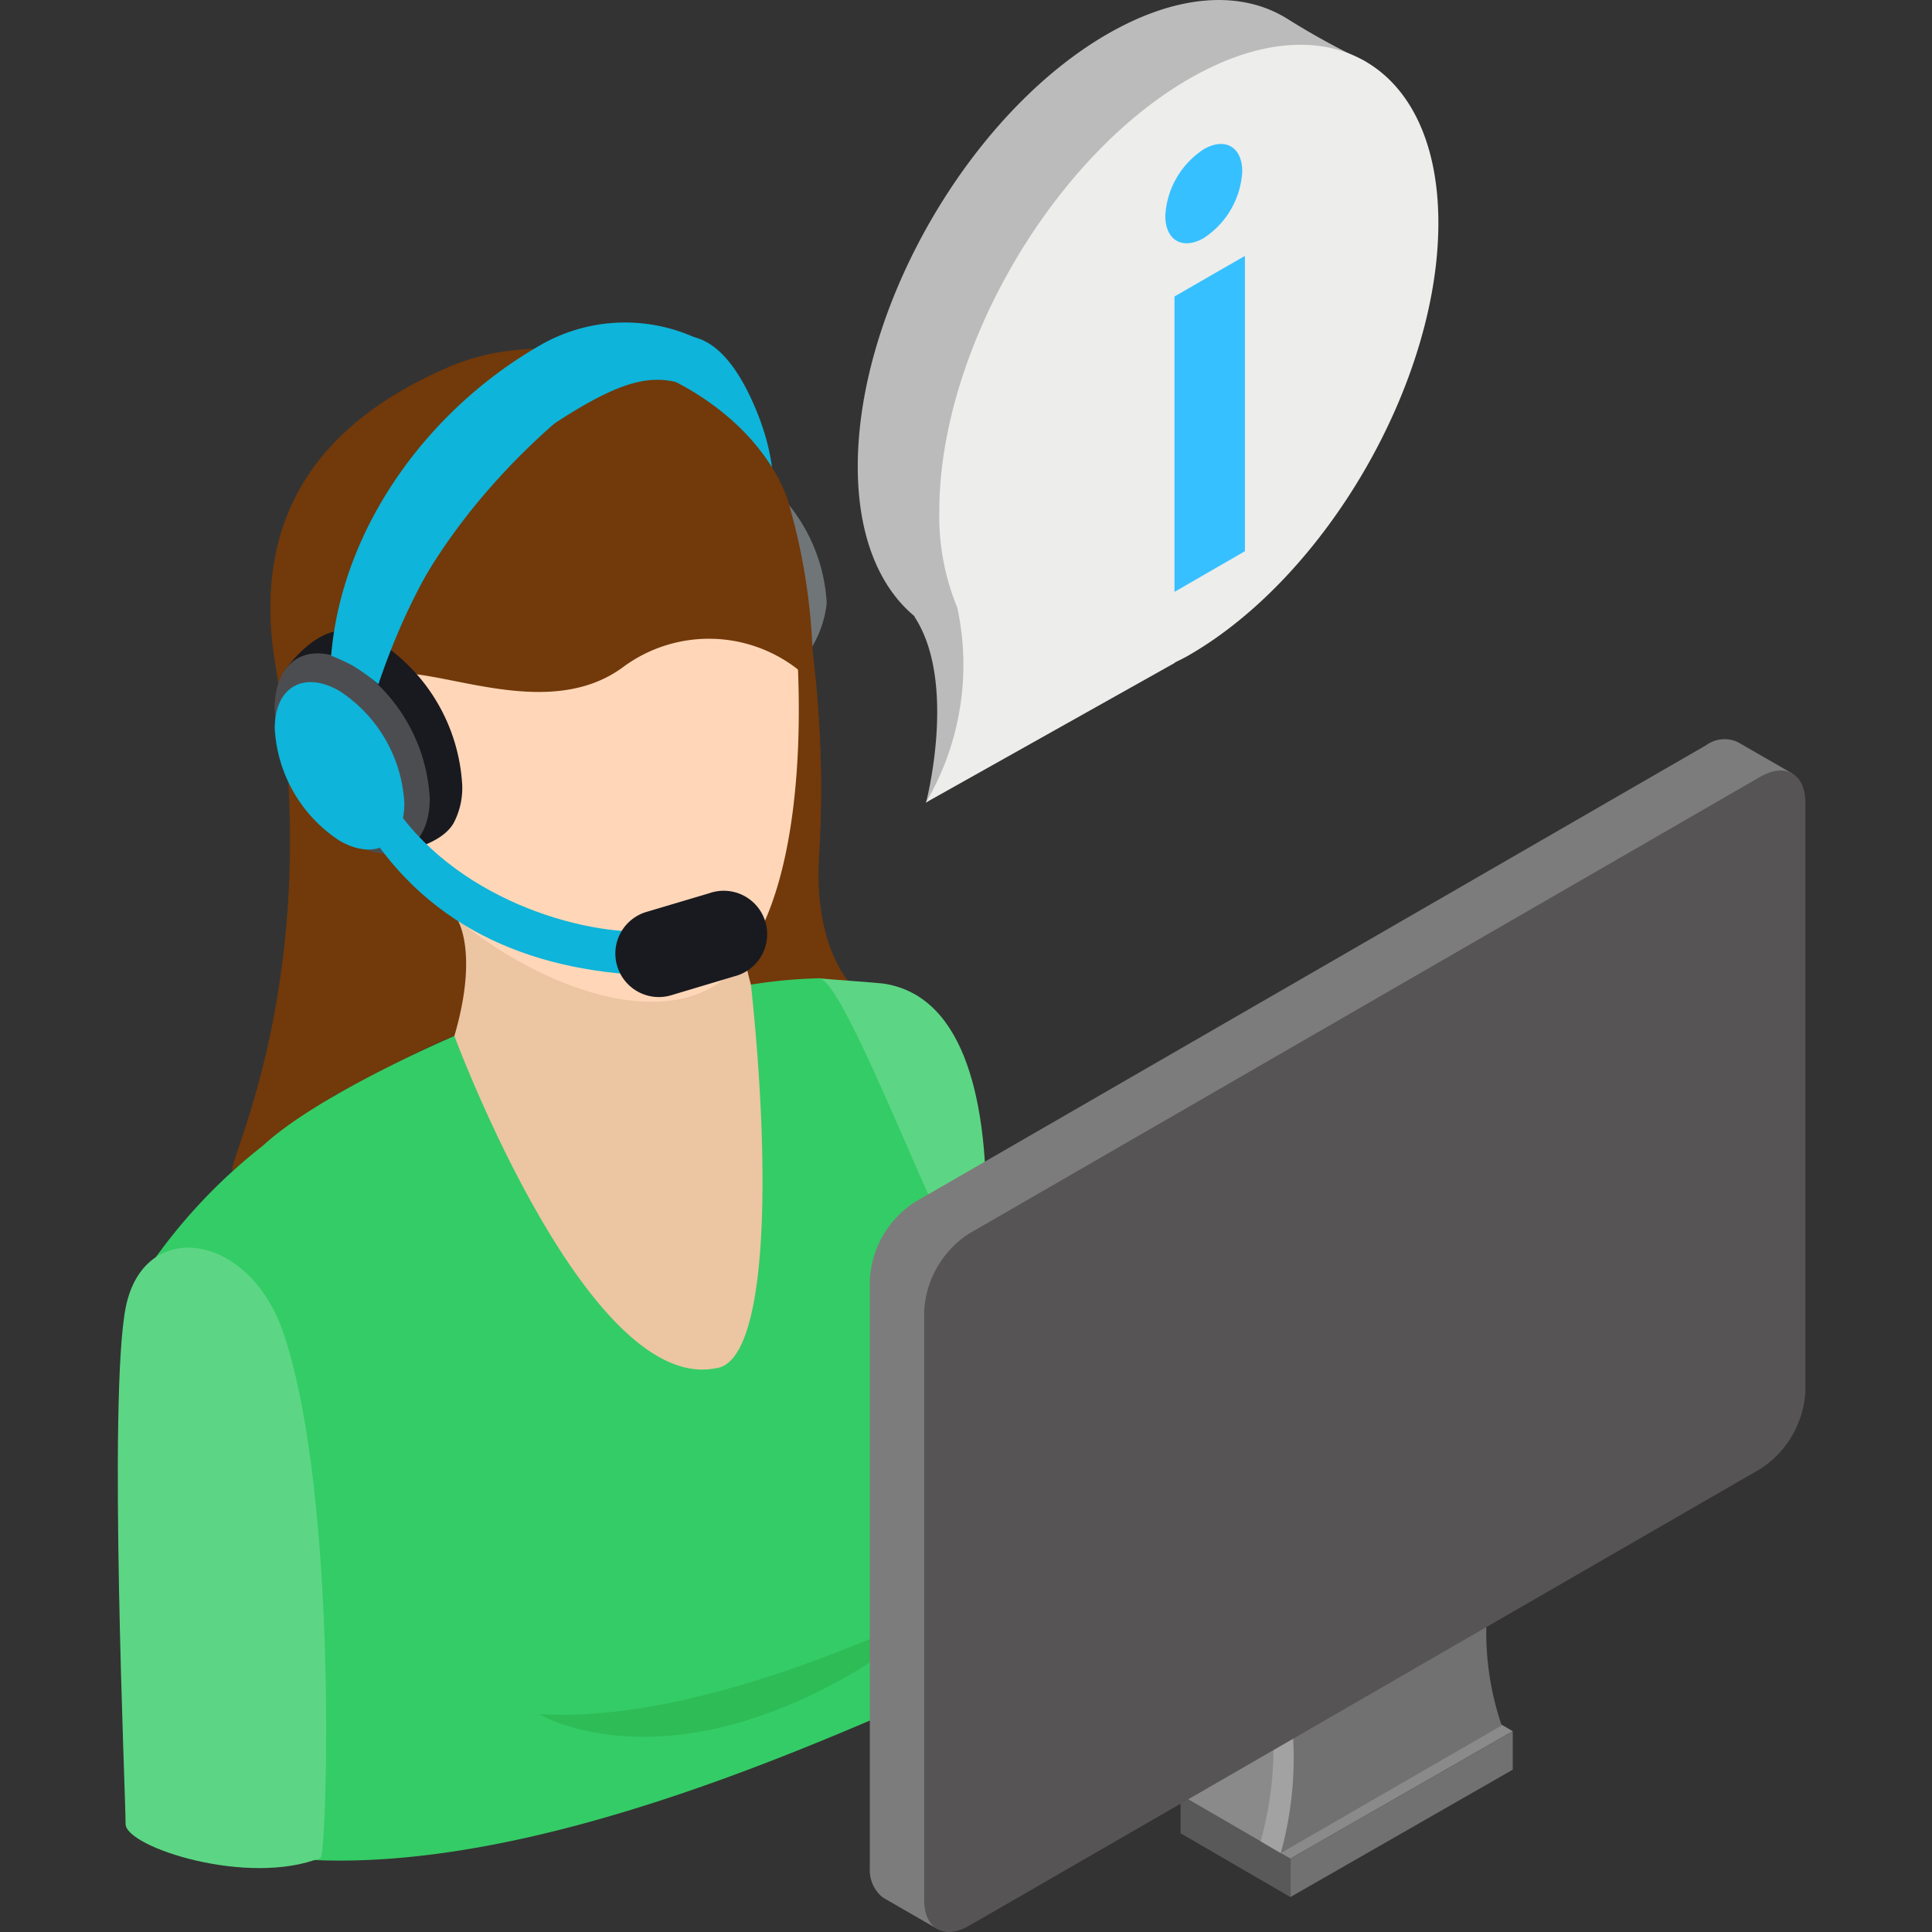
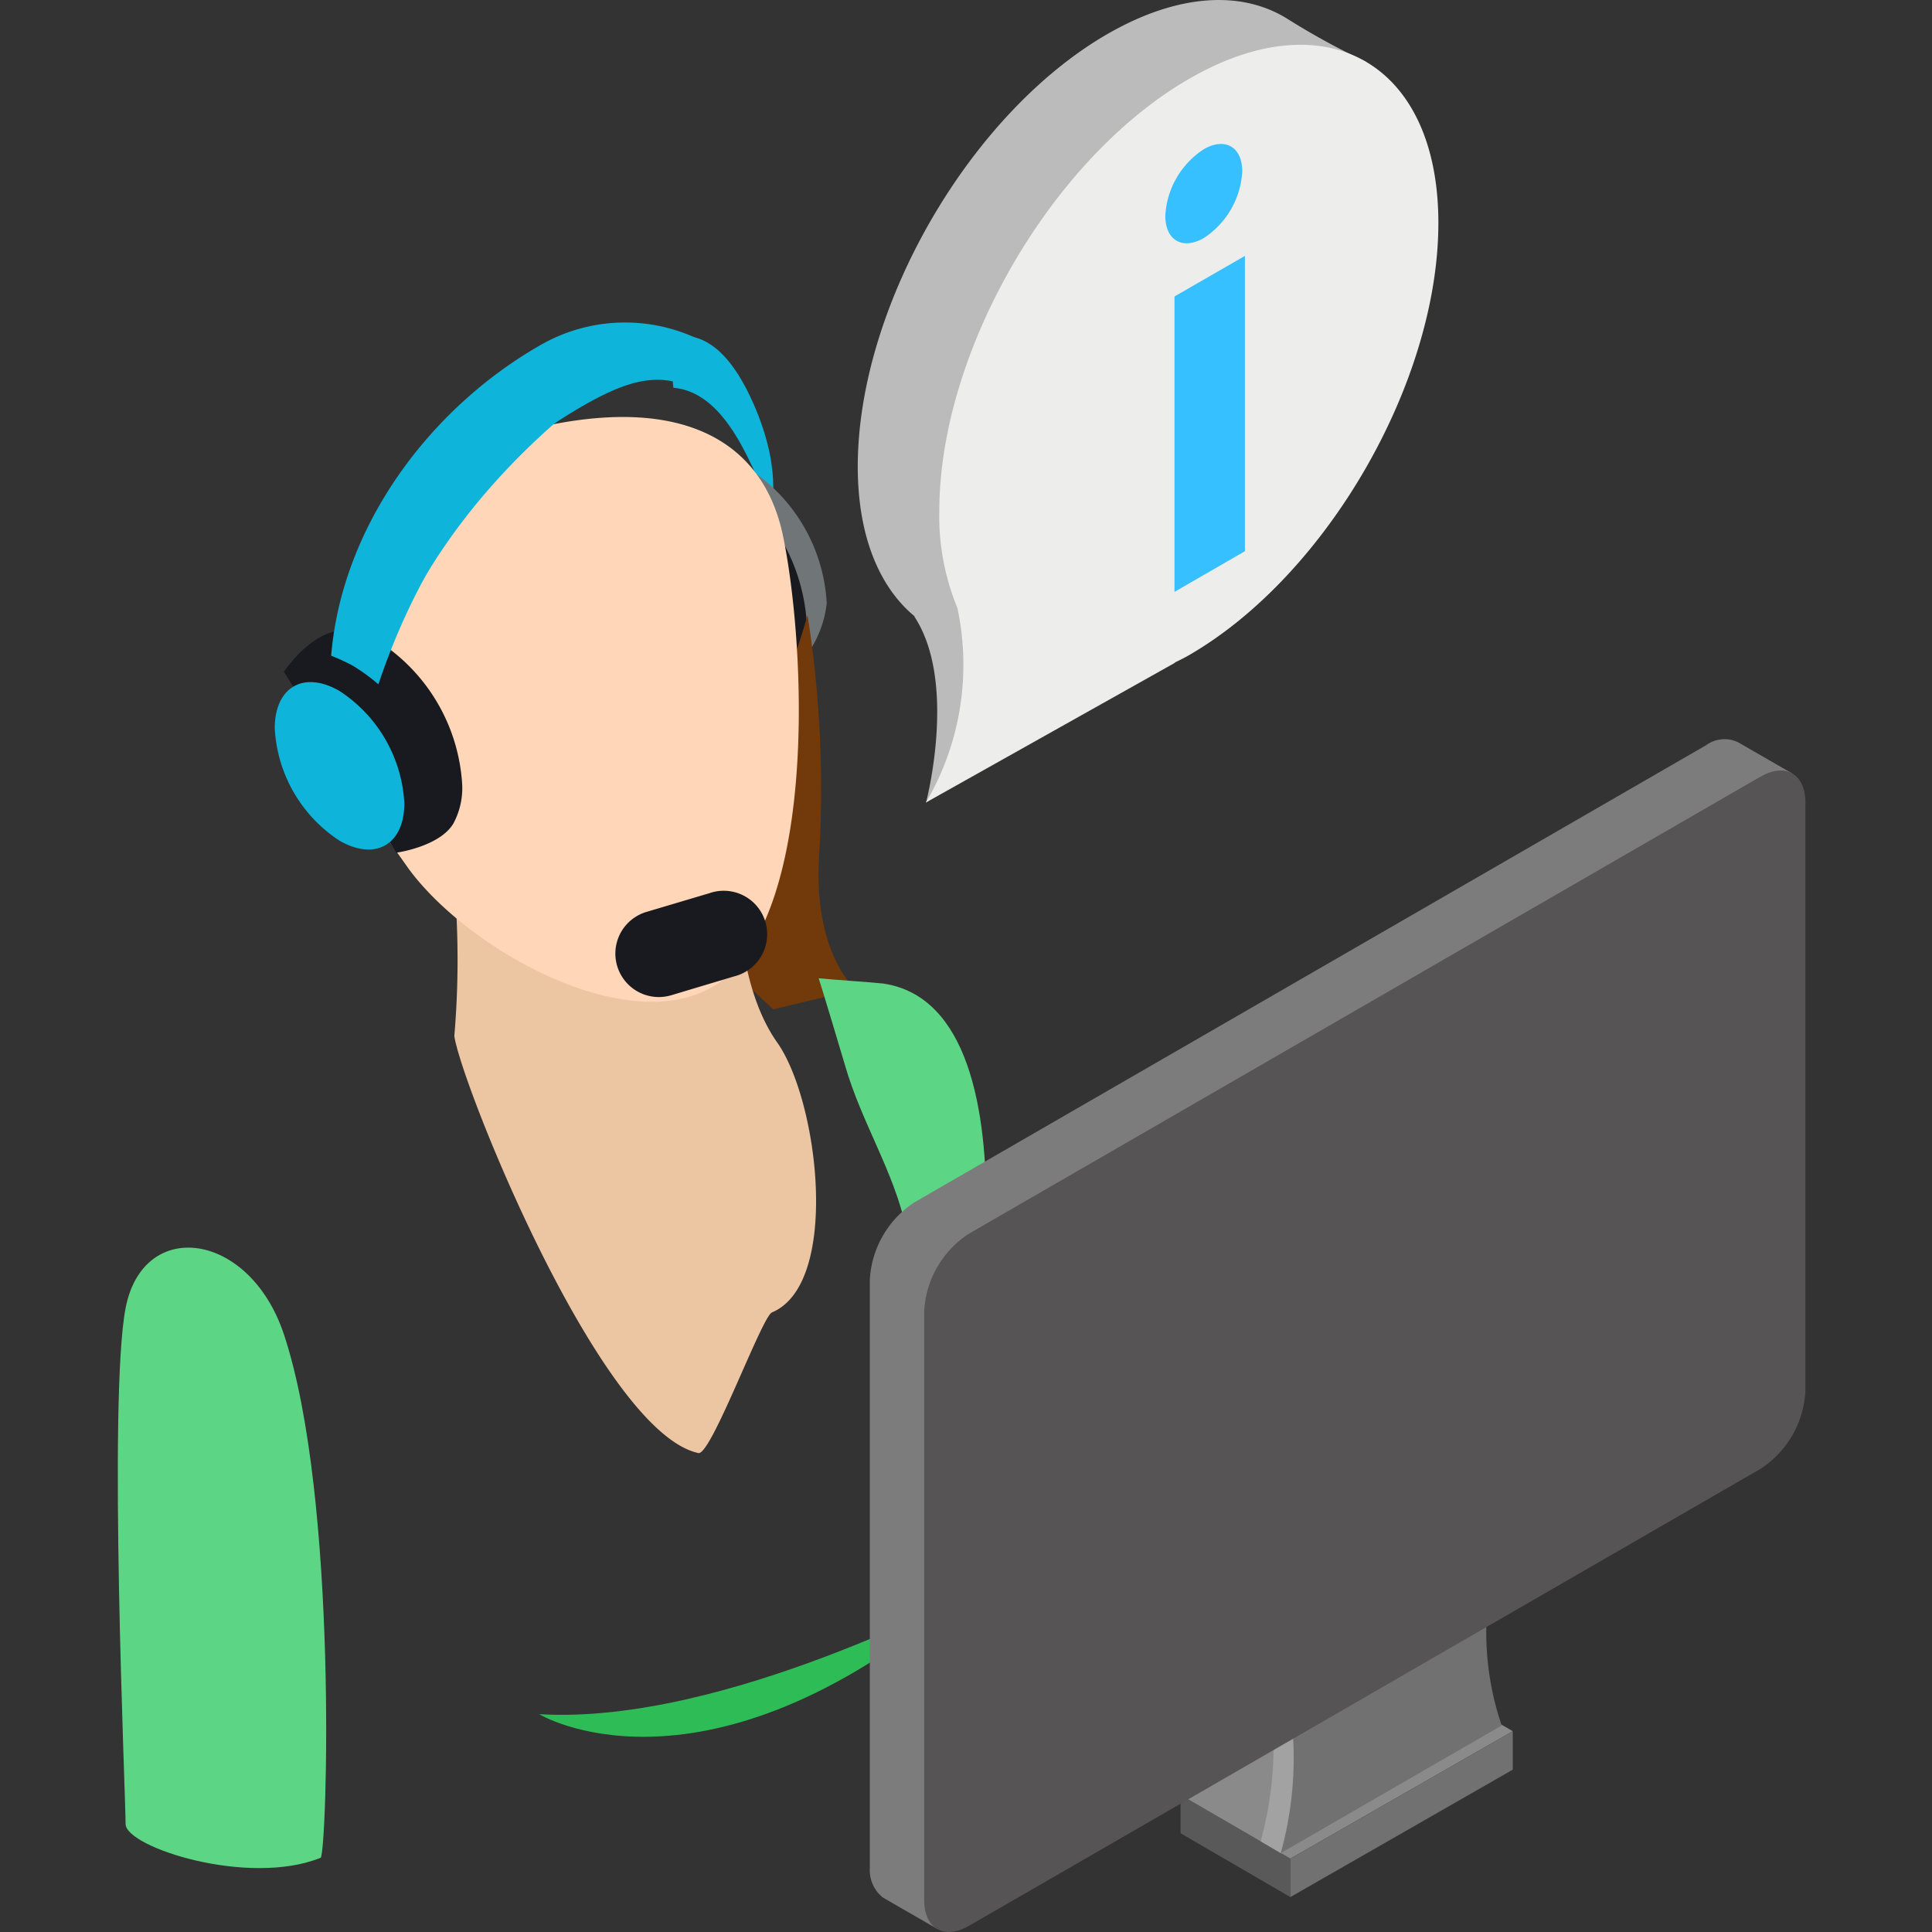
<svg xmlns="http://www.w3.org/2000/svg" width="82" height="82" viewBox="0 0 82 82">
  <rect x="0" y="0" width="82" height="82" fill="#333333" stroke="none" />
  <defs>
    <clipPath id="clip-path">
      <rect id="長方形_788" data-name="長方形 788" width="71.621" height="82" fill="none" />
    </clipPath>
  </defs>
  <g id="グループ_6120" data-name="グループ 6120" transform="translate(1726 1019)">
-     <rect id="長方形_5186" data-name="長方形 5186" width="82" height="82" transform="translate(-1726 -1019)" fill="none" />
    <g id="グループ_6113" data-name="グループ 6113" transform="translate(-1721 -1019)">
      <g id="グループ_893" data-name="グループ 893" transform="translate(0 0)" clip-path="url(#clip-path)">
        <path id="パス_6064" data-name="パス 6064" d="M28.884,17.371c-.059-.025-.124-.039-.182-.059.054.685.231.976.308,1.662,3.168,1.627,3.93,5.839,3.93,5.839s.55-1.827-.878-4.836-2.88-2.492-3.179-2.606" transform="translate(-5.224 -3.151)" fill="#0eb4d9" />
        <path id="パス_6065" data-name="パス 6065" d="M28.747,17.957c.059.678-.012,1.09.066,1.768,2.061.192,3.157,2.755,4.136,5.206-.321-3.458-1.472-6.761-4.2-6.973" transform="translate(-5.233 -3.269)" fill="#0eb4d9" />
        <path id="パス_6066" data-name="パス 6066" d="M32.015,24.258c-1.176-.678-3.341-.148-3.341-.148s.05,1.31.05,2.049a7.28,7.28,0,0,0,3.292,5.7c.486.281,1.847.968,1.847.968a4.622,4.622,0,0,0,1.445-2.87,7.278,7.278,0,0,0-3.292-5.7" transform="translate(-5.219 -4.353)" fill="#707578" />
        <path id="パス_6067" data-name="パス 6067" d="M30.485,24.574a3.885,3.885,0,0,0-1-.419,2.063,2.063,0,0,0-1.61.185,2.583,2.583,0,0,0-1.036,2.339A8.052,8.052,0,0,0,30.485,33c2.012,1.163,3.645.219,3.645-2.106a8.06,8.06,0,0,0-3.645-6.315" transform="translate(-4.885 -4.382)" fill="#191a1f" />
        <path id="パス_6068" data-name="パス 6068" d="M35.562,42.22a47.409,47.409,0,0,0-.486-10.3,29.1,29.1,0,0,1-1.457,3.994L31.87,47.03l1.749,1.62,3.5-.836s-1.792-1.524-1.553-5.595" transform="translate(-5.801 -5.811)" fill="#72390a" />
        <path id="パス_6069" data-name="パス 6069" d="M39.112,50.985c-.367-.044-2.424-.187-2.744-.224.083.236,1.036,3.415,1.107,3.659.708,2.478,2.079,4.505,2.612,6.983.6,3.629,1.886,4.984,2.2,8.527.047-.419.1-.786.148-1.092.022,1.354,3.854-16.773-3.319-17.852" transform="translate(-6.62 -9.24)" fill="#5cd684" />
        <path id="パス_6070" data-name="パス 6070" d="M29.485,44.195l-10.408-.676s-1.827-1.494-1.854,0a38.121,38.121,0,0,1,.195,8.253c.291,2.036,6.2,16.8,10.359,17.7.54.115,2.69-5.787,3.124-5.97,2.905-1.218,1.985-8.956.222-11.454-2.024-2.868-1.638-7.856-1.638-7.856" transform="translate(-3.135 -7.8)" fill="#ecc5a3" />
        <path id="パス_6071" data-name="パス 6071" d="M19.259,22.256c-6.5,1.7-8.051,8.684-7.291,11.789a8.291,8.291,0,0,1,.338,2.109c.131,1.972.922,2.852,2.15,4.609,2.752,3.807,10.775,8.08,14.055,4.1s2.752-13.878,1.874-18.153-4.629-6.15-11.126-4.451" transform="translate(-2.146 -3.938)" fill="#ffd7b8" />
-         <path id="パス_6072" data-name="パス 6072" d="M29.484,24.407c-1.83-4.784-8.948-7.77-14.248-5.585-4.584,1.95-8.524,5.449-7.523,12.354C9.982,44.449,5.79,52.426,5.935,53c2.237-1.832,4.328-3.208,4.328-3.208s3.879-2.1,5.1-2.523c1.055-3.6.116-4.971.116-4.971-1.455-1.1-3.847-5.143-3.978-6.416a8.1,8.1,0,0,1,.124-3.4c1.135-2.088,7.054,1.983,10.913-.885a6.121,6.121,0,0,1,7.474.163c.372-.577.666.444.559-.809a26.226,26.226,0,0,0-1.087-6.536" transform="translate(-1.08 -3.293)" fill="#72390a" />
-         <path id="パス_6073" data-name="パス 6073" d="M29.816,50.76a21.32,21.32,0,0,0-2.875.269c.895,8.41.661,16.037-1.487,16.281-5.471,1.108-11.1-14.1-11.1-14.1S8.635,55.64,6.23,57.862a23.315,23.315,0,0,0-5.022,5.42C-1.845,68.568,4.369,74.638,5.394,83.24c.077.651-1.629,3.634-1.578,4.234,9.457,2.717,22.619-2.7,31.316-6.589.01-.838.067-1.9.121-3.413,4.313-4.89,1.916-12.243.6-14.625-1.593-2.892-5.038-12.1-6.034-12.087" transform="translate(-0.068 -9.239)" fill="#34cc66" />
        <path id="パス_6074" data-name="パス 6074" d="M21.862,87.919s6.68,4.061,17.3-4.523c1.085-.875-9.274,5-17.3,4.523" transform="translate(-3.979 -15.164)" fill="#2ebc56" />
        <path id="パス_6075" data-name="パス 6075" d="M12.67,33.2a3.332,3.332,0,0,0-1.44-.479c-1.391-.091-2.613,1.744-2.613,1.744l4.774,7.681s1.845-.254,2.424-1.246a3.183,3.183,0,0,0,.372-1.607A7.773,7.773,0,0,0,12.67,33.2" transform="translate(-1.568 -5.955)" fill="#191a1f" />
-         <path id="パス_6076" data-name="パス 6076" d="M11.429,34.352c-1.818-1.05-3.292-.2-3.292,1.9a7.283,7.283,0,0,0,3.292,5.7c1.82,1.048,3.292.2,3.292-1.9a7.272,7.272,0,0,0-3.292-5.7" transform="translate(-1.481 -6.171)" fill="#4c4d51" />
        <path id="パス_6077" data-name="パス 6077" d="M19.88,17.739c-4.65,2.685-8.349,7.644-8.81,13.14,0,0,.51.2.912.421a8.1,8.1,0,0,1,1.093.794s1.119-5.486,7.471-11.071c3.07-2,4.29-2.137,5.856-1.546-.079-.683,1.108-.9,1.055-1.585a7.209,7.209,0,0,0-7.577-.153" transform="translate(-2.015 -3.05)" fill="#0eb4d9" />
        <path id="パス_6078" data-name="パス 6078" d="M25.976,17.926c-1.189-.092-2.279-.41-3.694.407a18.879,18.879,0,0,0-8.761,13.949c1.9-5.647,5.084-9.791,8.761-11.915,1.428-.824,2.355-1.314,3.657-1.191-.079-.678.1-.572.037-1.25" transform="translate(-2.461 -3.238)" fill="#0eb4d9" />
        <path id="パス_6079" data-name="パス 6079" d="M10.892,35.77c-1.519-.878-2.749-.165-2.749,1.588a6.08,6.08,0,0,0,2.749,4.766c1.521.876,2.752.165,2.752-1.59a6.077,6.077,0,0,0-2.752-4.764" transform="translate(-1.482 -6.443)" fill="#0eb4d9" />
-         <path id="パス_6080" data-name="パス 6080" d="M13.825,41.355c-.773-1.28-1.625.19-1.1,1.053C15.558,47,20.129,48.75,25.3,48.851c-.029-.338-.261-1.556-.3-1.894-3,.224-8.533-1.4-11.17-5.6" transform="translate(-2.287 -7.436)" fill="#0eb4d9" />
        <path id="パス_6081" data-name="パス 6081" d="M29.8,46.33l-2.69.8a1.845,1.845,0,0,0,1.054,3.536l2.693-.807A1.844,1.844,0,1,0,29.8,46.33" transform="translate(-4.695 -8.419)" fill="#191a1f" />
        <path id="パス_6082" data-name="パス 6082" d="M55.144,94.761l4.66,2.708V95.836l-4.66-2.705Z" transform="translate(-10.037 -16.952)" fill="#5a595a" />
-         <path id="パス_6083" data-name="パス 6083" d="M55.144,91.928l4.66,2.705,9.439-5.408-4.66-2.705Z" transform="translate(-10.037 -15.748)" fill="#8b8a8b" />
+         <path id="パス_6083" data-name="パス 6083" d="M55.144,91.928l4.66,2.705,9.439-5.408-4.66-2.705" transform="translate(-10.037 -15.748)" fill="#8b8a8b" />
        <path id="パス_6084" data-name="パス 6084" d="M59.3,93.349l.852.5L62.173,91.6l5.855-8.11L59.81,88.235a15.176,15.176,0,0,1-.512,5.114" transform="translate(-10.793 -15.197)" fill="#a2a2a2" />
        <path id="パス_6085" data-name="パス 6085" d="M74.517,38.608l-33.6,19.4A4.2,4.2,0,0,0,39.02,61.29v25a1.48,1.48,0,0,0,.545,1.22c.034.023,2.338,1.349,2.338,1.349s-.543-1.124-.072-1.4l.212-.727L78.179,39.813S75.9,38.5,75.861,38.479a1.324,1.324,0,0,0-1.344.128" transform="translate(-7.102 -6.98)" fill="#7d7c7d" />
        <path id="パス_6086" data-name="パス 6086" d="M69.075,84.1l-8.221,4.747a15.143,15.143,0,0,1-.513,5.114L65.03,91.25l4.69-2.708a12.255,12.255,0,0,1-.646-4.446" transform="translate(-10.983 -15.307)" fill="#727172" />
        <path id="パス_6087" data-name="パス 6087" d="M77.341,40.238l-33.6,19.4a4.19,4.19,0,0,0-1.9,3.284v25c0,1.209.848,1.7,1.9,1.093l1.127-.649,11.781-6.8,7.787-4.5,12.906-7.449a4.194,4.194,0,0,0,1.9-3.284v-25c0-1.208-.851-1.7-1.9-1.092" transform="translate(-7.616 -7.277)" fill="#565455" />
        <path id="パス_6088" data-name="パス 6088" d="M60.841,96.867,70.28,91.46V89.828l-9.439,5.407Z" transform="translate(-11.074 -16.35)" fill="#727172" />
        <path id="パス_6089" data-name="パス 6089" d="M56.63.8C54.7-.41,51.99-.286,48.986,1.447,43.137,4.825,38.394,13.039,38.394,19.8c0,2.954.916,5.129,2.428,6.371a.171.171,0,0,0-.031-.01c1.849,2.791.5,7.906.5,7.906S46.938,29.8,46.58,28.84a1.681,1.681,0,0,0-.691-.617L59.974,2.628A31.458,31.458,0,0,1,56.63.8" transform="translate(-6.988 0)" fill="#bbb" />
        <path id="パス_6090" data-name="パス 6090" d="M53.1,3.771C47.245,7.149,42.5,15.363,42.5,22.119a10.205,10.205,0,0,0,.777,4.13.083.083,0,0,0,0,.025,11.532,11.532,0,0,1-1.346,8.211l10.573-5.933-.012-.007c.2-.1.4-.195.6-.311,5.849-3.378,10.59-11.592,10.59-18.348S58.944.393,53.1,3.771" transform="translate(-7.633 -0.423)" fill="#ededeb" />
        <path id="パス_6091" data-name="パス 6091" d="M54.829,27.538l2.989-1.726V13.278L54.829,15Z" transform="translate(-9.98 -2.417)" fill="#37c0ff" />
        <path id="パス_6092" data-name="パス 6092" d="M.331,67.3c-.744,3.863,0,20.72,0,21.9,0,.981,5.2,2.675,8.28,1.432.263-.247.759-15.254-1.563-22.222C5.591,64.043,1.077,63.439.331,67.3" transform="translate(0 -11.783)" fill="#5cd684" />
        <path id="パス_6093" data-name="パス 6093" d="M55.985,7.694a3.6,3.6,0,0,0-1.633,2.825c0,1.041.73,1.463,1.633.945a3.613,3.613,0,0,0,1.633-2.829c0-1.04-.73-1.462-1.633-.941" transform="translate(-9.893 -1.36)" fill="#37c0ff" />
      </g>
    </g>
  </g>
</svg>